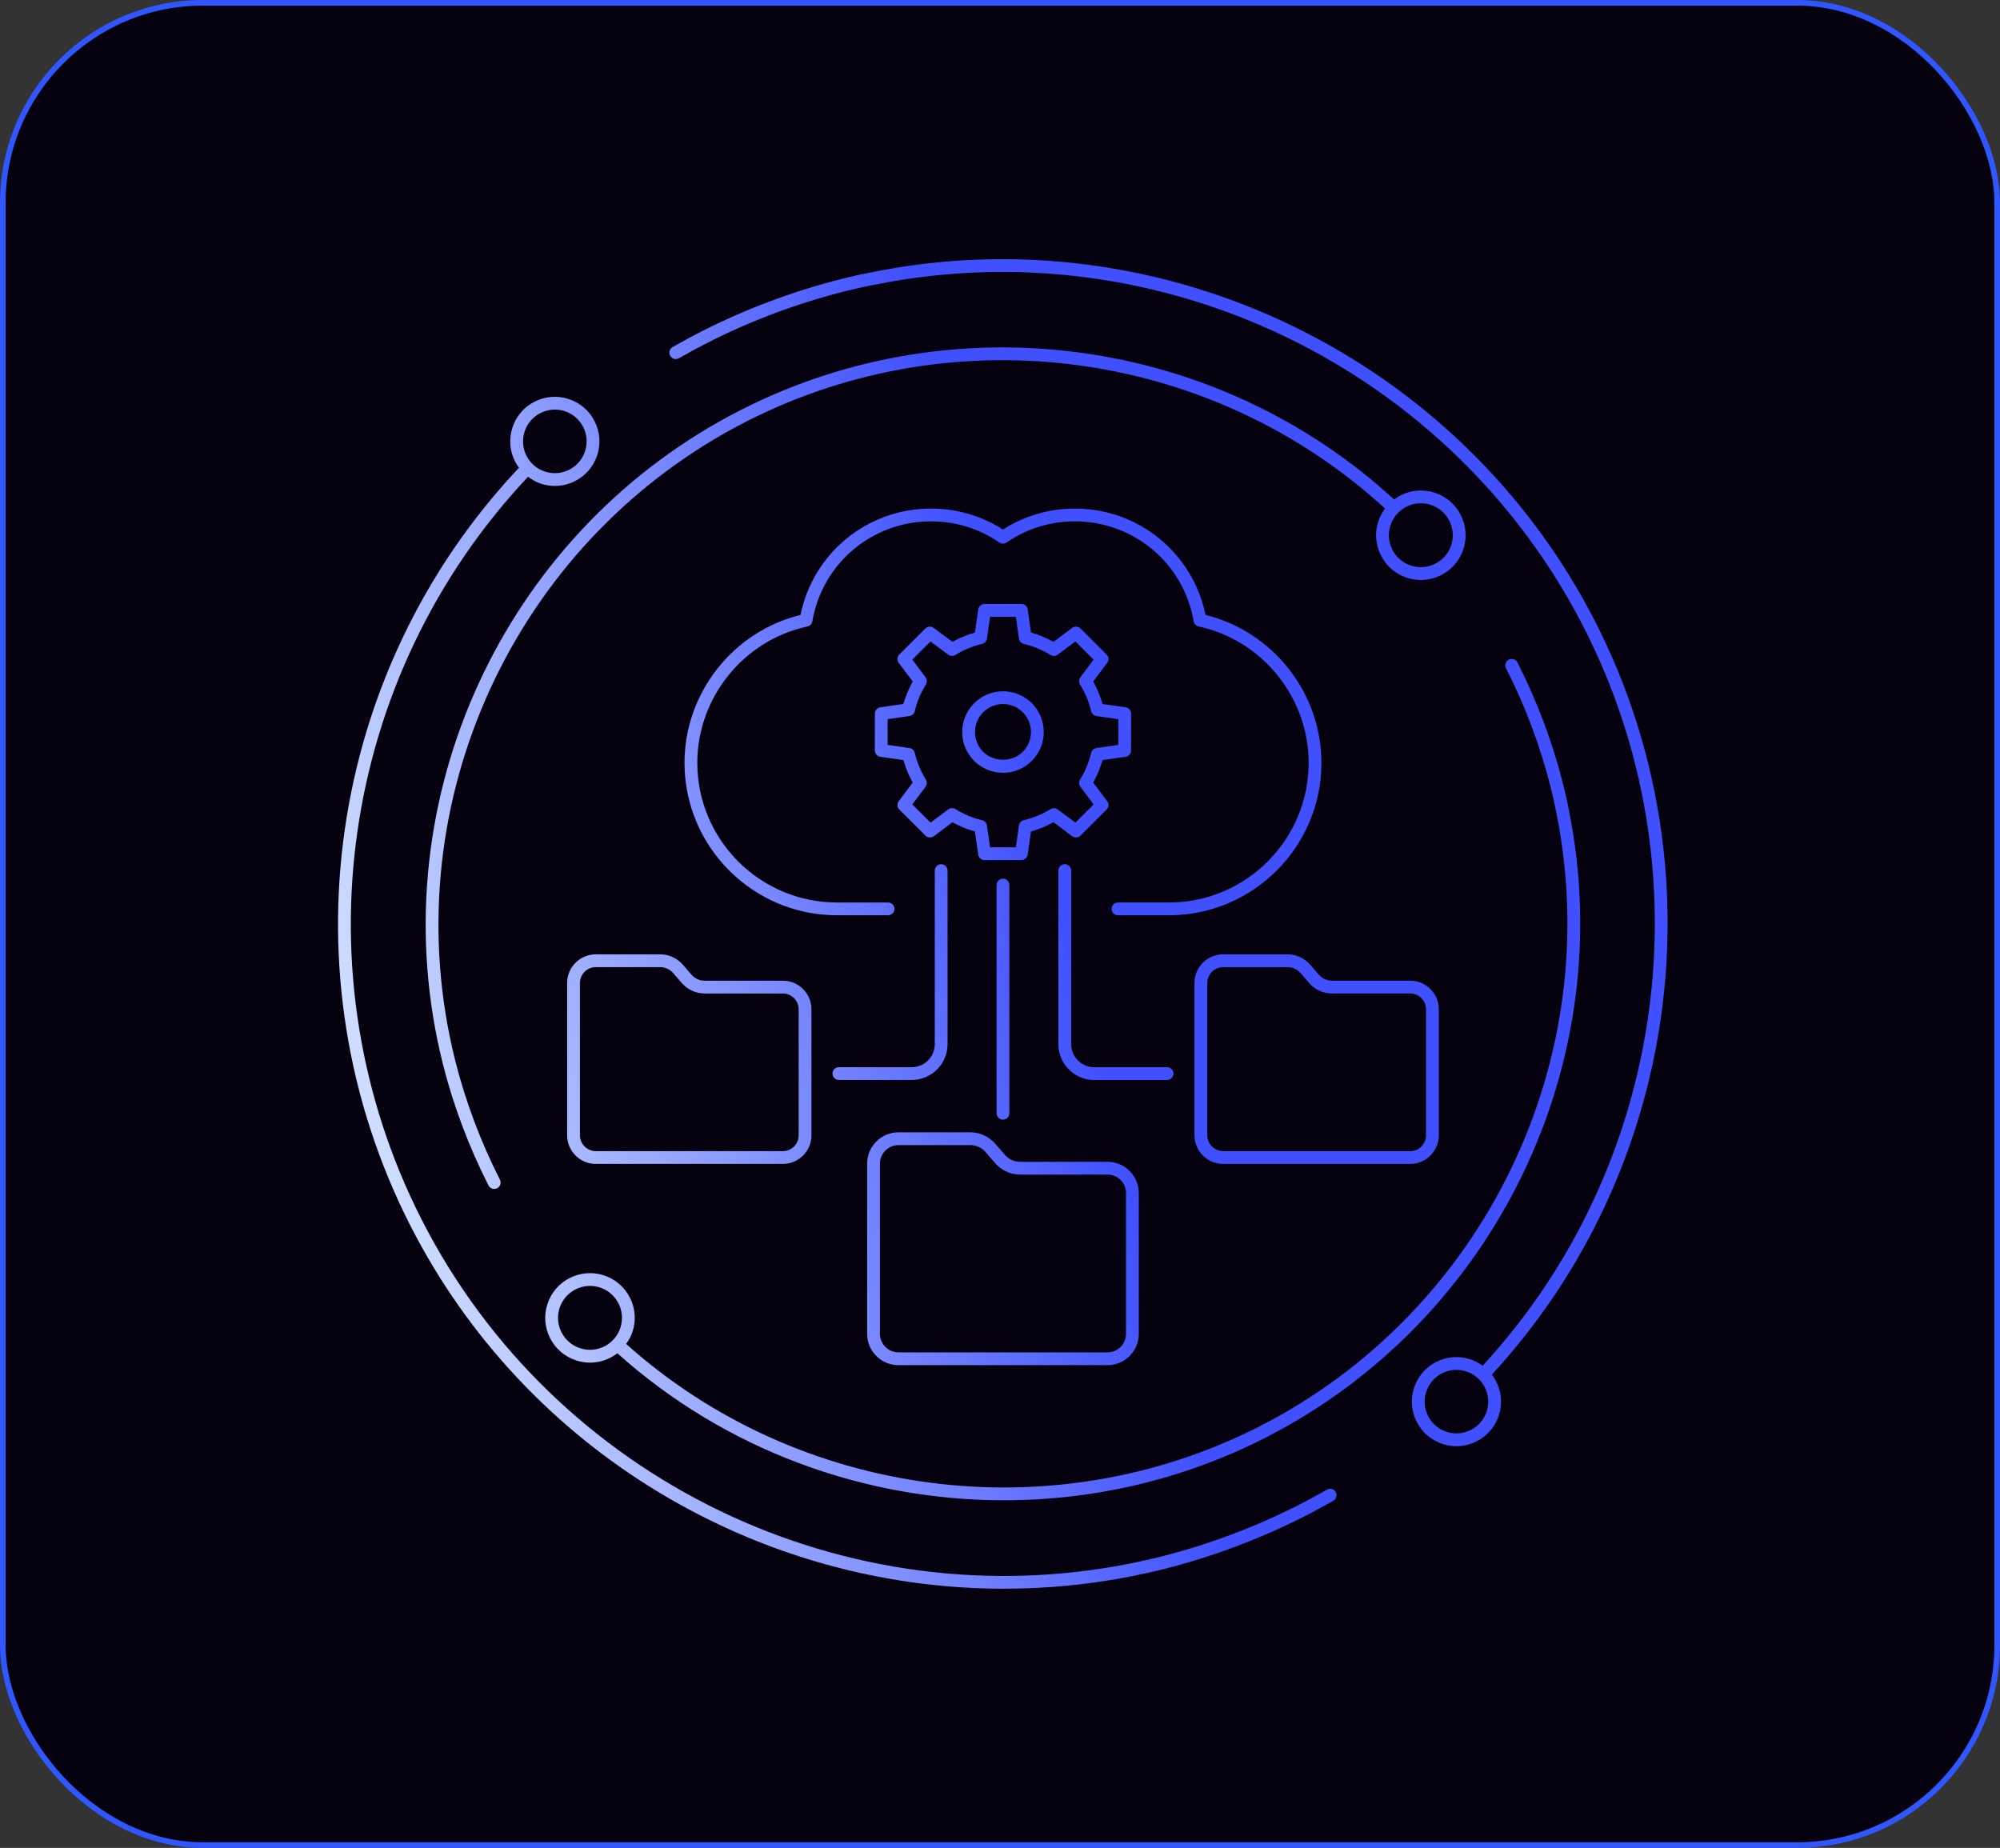
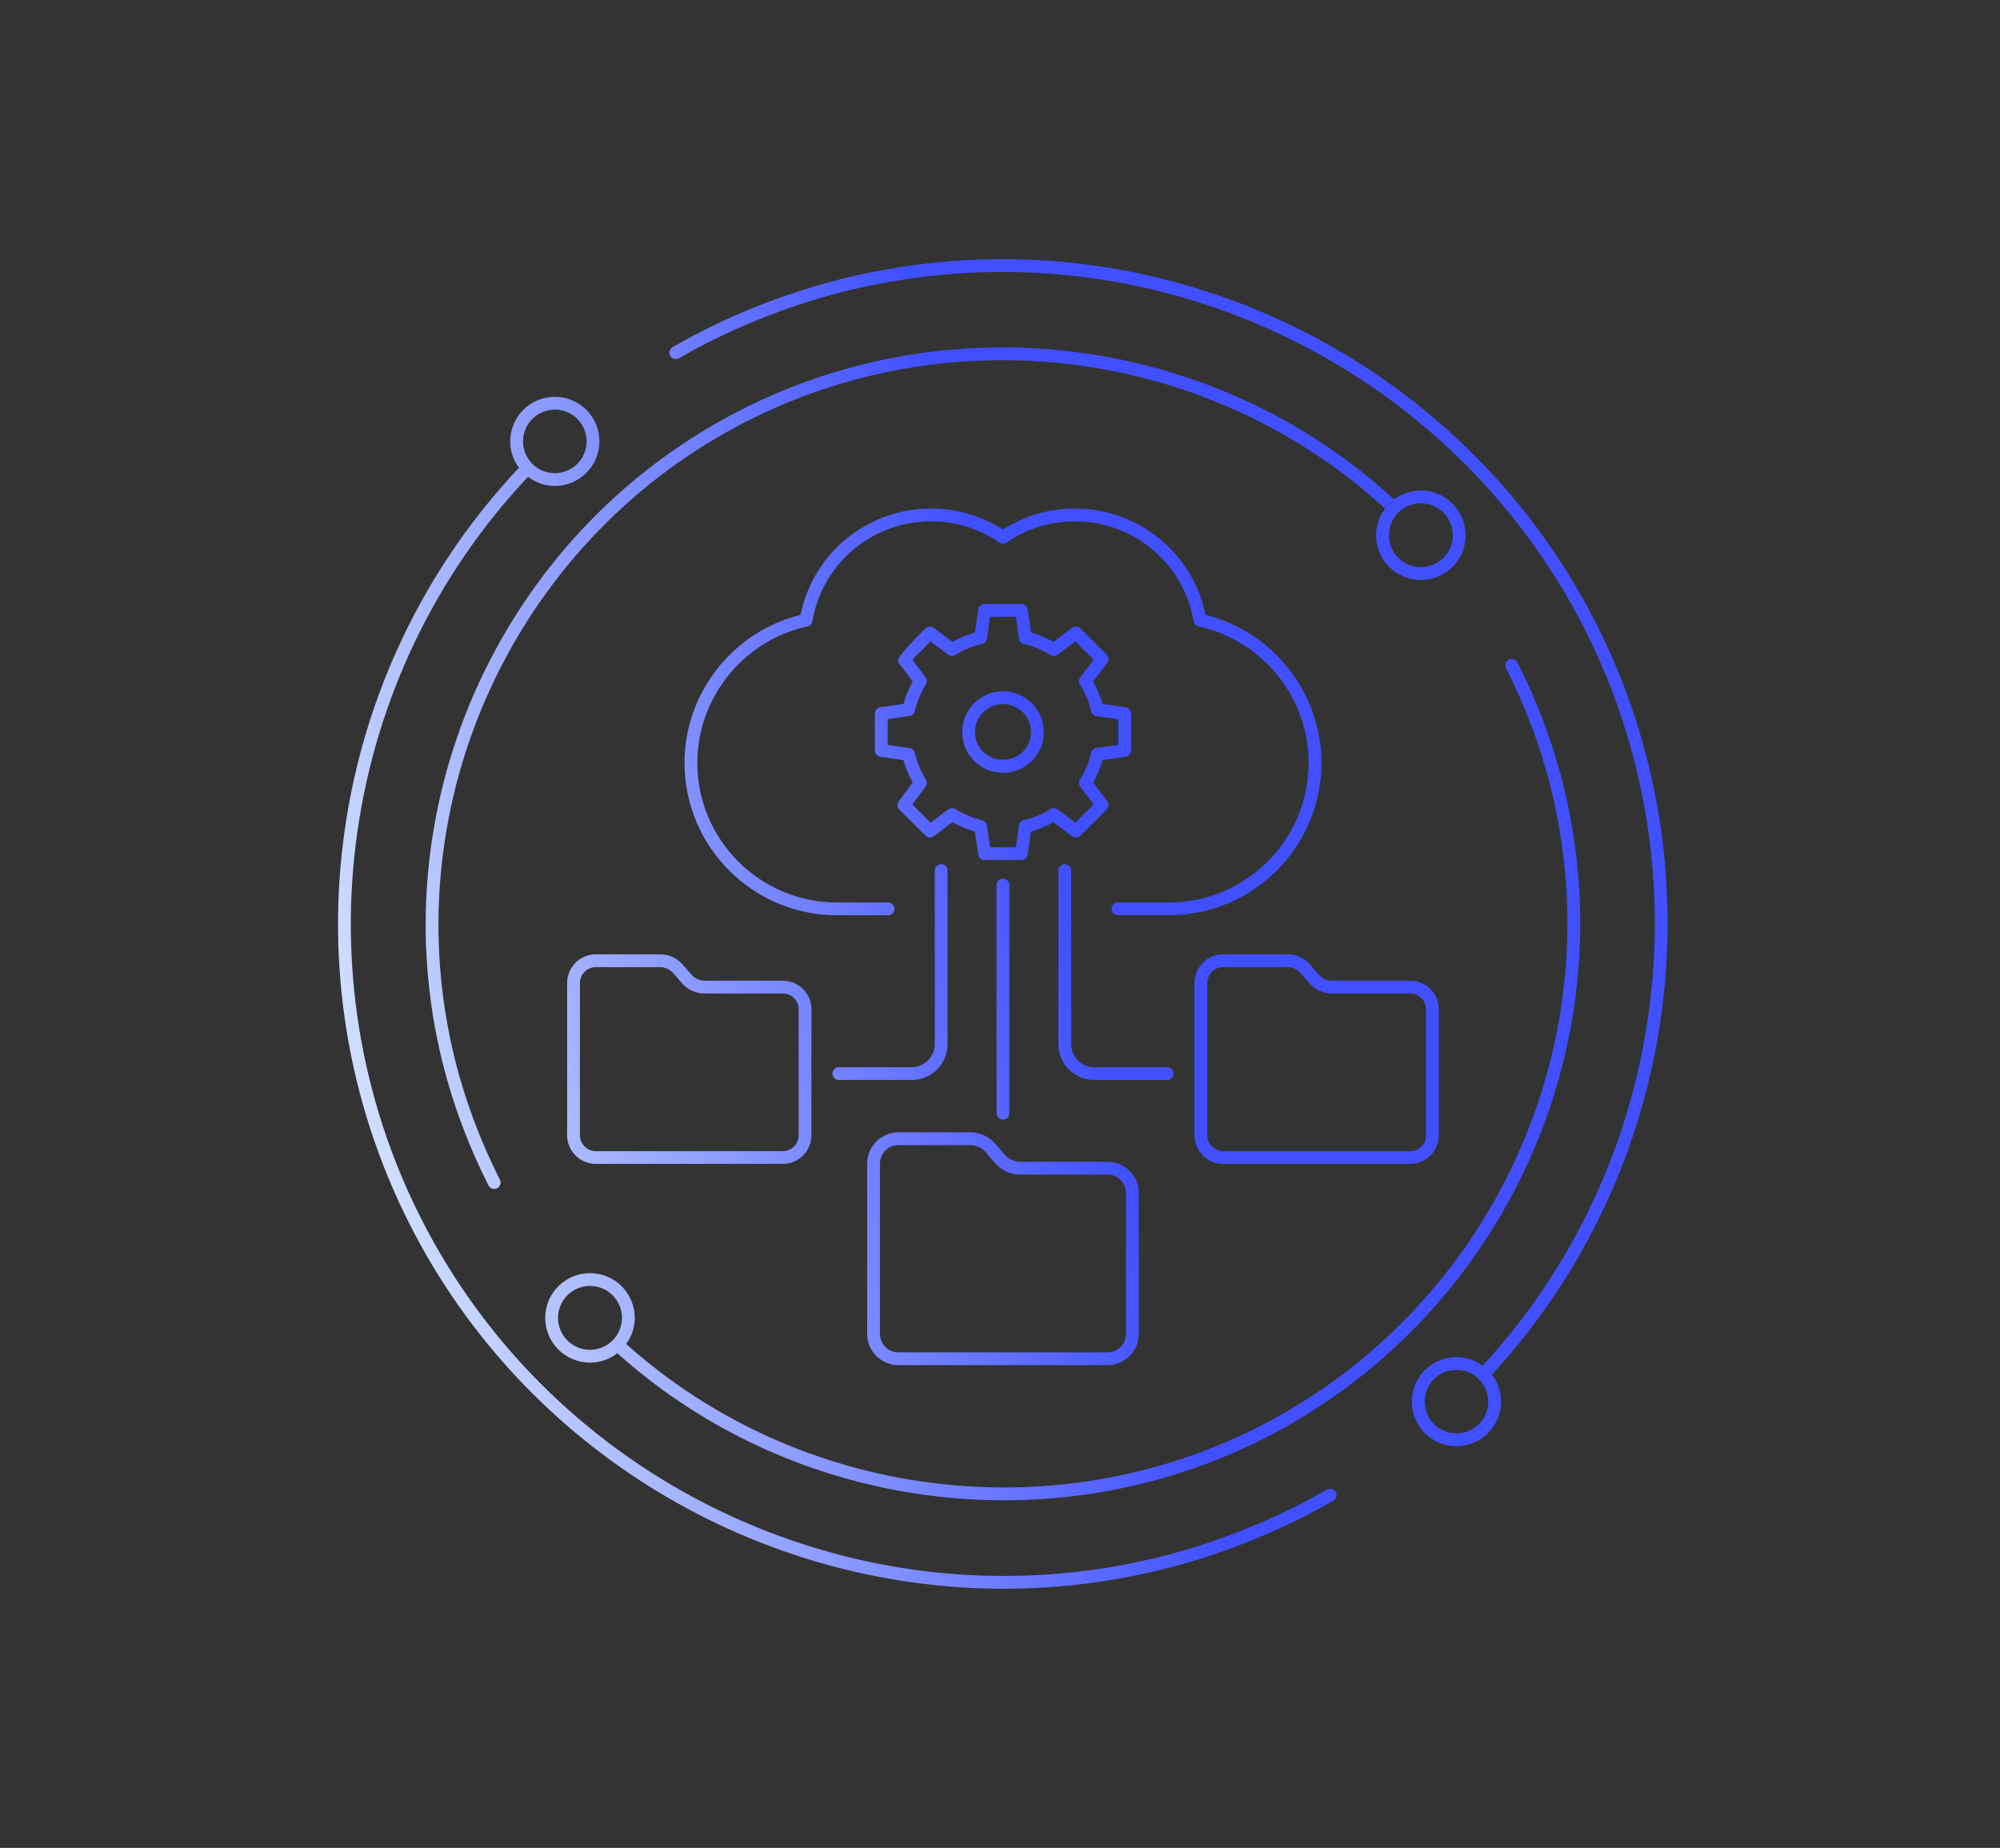
<svg xmlns="http://www.w3.org/2000/svg" width="355" height="328" viewBox="0 0 355 328" fill="none">
  <rect x="0" y="0" width="355" height="328" fill="#333333" stroke="none" />
-   <rect x="0.5" y="0.5" width="354" height="327" rx="35.5" fill="#05010F" stroke="#3057FF" />
-   <path d="M235.54 264.41C233.872 265.348 232.209 266.27 230.508 267.135C222.646 271.117 214.387 274.209 205.963 276.325C204.328 276.726 202.661 277.099 201.031 277.439C150.244 287.74 98.348 262.663 74.835 216.465C52.696 172.964 60.316 120.119 93.728 84.628C94.421 85.15 95.183 85.584 96.033 85.863C96.839 86.124 97.667 86.254 98.49 86.254C99.721 86.254 100.942 85.963 102.07 85.391C103.954 84.434 105.352 82.799 106.007 80.792C106.661 78.781 106.495 76.638 105.536 74.755C104.579 72.872 102.943 71.475 100.933 70.822C98.924 70.17 96.782 70.337 94.894 71.292C93.01 72.249 91.612 73.885 90.957 75.892C90.303 77.903 90.471 80.046 91.428 81.926C91.626 82.317 91.872 82.671 92.126 83.018C58.015 119.205 50.227 173.118 72.811 217.493C93.186 257.528 134.46 282.003 178.19 282C185.911 282 193.716 281.235 201.489 279.66C203.152 279.313 204.842 278.935 206.511 278.526C215.103 276.366 223.522 273.214 231.536 269.157C233.269 268.274 234.958 267.34 236.653 266.384C237.2 266.076 237.393 265.385 237.086 264.839C236.778 264.292 236.085 264.097 235.54 264.407V264.41ZM93.117 76.599C93.585 75.166 94.581 74 95.924 73.317C96.728 72.909 97.597 72.7 98.474 72.7C99.063 72.7 99.653 72.793 100.229 72.982C101.663 73.448 102.828 74.442 103.512 75.785C104.195 77.129 104.314 78.657 103.847 80.092C103.381 81.523 102.383 82.686 101.042 83.372C99.697 84.052 98.17 84.176 96.736 83.707C95.302 83.242 94.137 82.244 93.454 80.902C92.769 79.558 92.651 78.032 93.119 76.6L93.117 76.599ZM283.233 110.5C259.236 63.376 206.333 37.821 154.589 48.352C153.062 48.639 151.448 48.994 149.507 49.479C140.843 51.66 132.431 54.808 124.509 58.837C122.773 59.717 121.037 60.666 119.382 61.614C118.839 61.927 118.65 62.62 118.964 63.164C119.277 63.708 119.969 63.892 120.514 63.583C122.136 62.651 123.837 61.726 125.539 60.859C133.311 56.908 141.562 53.818 150.06 51.682C151.953 51.21 153.526 50.859 155.025 50.58C205.796 40.247 257.675 65.313 281.209 111.529C303.09 154.521 295.811 207.003 263.159 242.427C262.503 241.946 261.785 241.533 260.969 241.267C256.815 239.921 252.346 242.194 250.994 246.34C250.339 248.351 250.508 250.494 251.465 252.374C252.422 254.257 254.057 255.656 256.068 256.31C256.88 256.575 257.702 256.701 258.512 256.701C261.846 256.701 264.955 254.575 266.043 251.239C266.877 248.675 266.322 245.994 264.801 243.996C298.117 207.878 305.548 154.351 283.233 110.501V110.5ZM263.883 250.535C262.921 253.496 259.734 255.118 256.77 254.152C255.336 253.686 254.171 252.688 253.487 251.346C252.804 250.003 252.685 248.477 253.152 247.045C253.927 244.664 256.145 243.149 258.523 243.149C259.099 243.149 259.687 243.237 260.264 243.426C263.224 244.391 264.847 247.58 263.882 250.536L263.883 250.535ZM223.451 253.241C186.776 271.882 141.742 265.958 111.138 238.549C111.614 237.891 112.018 237.177 112.278 236.381C112.936 234.362 112.768 232.21 111.804 230.32C110.842 228.431 109.201 227.027 107.184 226.371C103.014 225.02 98.526 227.299 97.169 231.464C96.513 233.481 96.68 235.632 97.643 237.523C98.605 239.413 100.247 240.816 102.265 241.472C103.074 241.736 103.905 241.867 104.733 241.867C105.969 241.867 107.193 241.574 108.327 241C108.776 240.772 109.191 240.5 109.582 240.201C128.711 257.353 153.354 266.298 178.201 266.298C194.007 266.298 209.894 262.681 224.483 255.264C265.401 234.449 287.592 188.554 278.449 143.677C278.174 142.2 277.837 140.738 277.468 139.266C275.579 131.756 272.845 124.46 269.344 117.582C269.058 117.021 268.371 116.796 267.817 117.084C267.258 117.368 267.035 118.05 267.32 118.609C270.744 125.337 273.418 132.473 275.266 139.816C275.623 141.243 275.948 142.659 276.22 144.111C285.163 188.01 263.465 232.886 223.454 253.242L223.451 253.241ZM107.296 238.975C105.948 239.658 104.412 239.782 102.967 239.312C99.992 238.343 98.359 235.136 99.329 232.166C100.108 229.773 102.337 228.25 104.728 228.25C105.309 228.25 105.9 228.341 106.48 228.528C107.922 228.995 109.094 229.999 109.781 231.349C110.469 232.699 110.589 234.235 110.118 235.677C109.649 237.115 108.646 238.288 107.296 238.975ZM254.662 87.453C252.647 86.797 250.492 86.969 248.6 87.927C248.189 88.135 247.813 88.39 247.451 88.66C216.074 59.818 169.603 53.4 131.571 72.735C90.668 93.53 68.469 139.428 77.588 184.355C77.889 185.796 78.218 187.264 78.573 188.711C80.45 196.169 83.186 203.472 86.709 210.416C86.909 210.812 87.307 211.039 87.723 211.039C87.894 211.039 88.07 210.999 88.234 210.918C88.793 210.634 89.016 209.951 88.733 209.393C85.289 202.598 82.61 195.453 80.777 188.165C80.429 186.751 80.107 185.308 79.814 183.9C70.896 139.975 92.604 95.095 132.601 74.758C169.77 55.859 215.177 62.123 245.857 90.278C245.347 90.962 244.921 91.711 244.648 92.546C243.99 94.563 244.159 96.714 245.122 98.605C246.084 100.498 247.726 101.9 249.743 102.556C250.556 102.82 251.383 102.946 252.197 102.946C255.545 102.946 258.665 100.814 259.757 97.466C261.113 93.302 258.83 88.813 254.663 87.453H254.662ZM257.596 96.76C256.628 99.737 253.418 101.362 250.445 100.396C249.003 99.928 247.831 98.925 247.144 97.575C246.456 96.225 246.336 94.688 246.807 93.246C247.276 91.805 248.279 90.636 249.629 89.949C250.438 89.537 251.314 89.329 252.197 89.329C252.787 89.329 253.38 89.422 253.958 89.611C256.933 90.58 258.566 93.788 257.596 96.76ZM148.9 189.426H161.835C164.089 189.426 165.923 187.593 165.923 185.341V154.527C165.923 153.899 166.431 153.393 167.058 153.393C167.684 153.393 168.193 153.901 168.193 154.527V185.341C168.193 188.845 165.34 191.694 161.835 191.694H148.9C148.271 191.694 147.765 191.186 147.765 190.56C147.765 189.934 148.273 189.426 148.9 189.426ZM207.156 191.696H194.22C190.714 191.696 187.863 188.847 187.863 185.343V154.529C187.863 153.901 188.372 153.394 188.998 153.394C189.625 153.394 190.133 153.902 190.133 154.529V185.343C190.133 187.594 191.967 189.427 194.22 189.427H207.156C207.785 189.427 208.291 189.935 208.291 190.562C208.291 191.188 207.783 191.696 207.156 191.696ZM178.026 155.96C178.655 155.96 179.161 156.469 179.161 157.095V197.602C179.161 198.23 178.653 198.737 178.026 198.737C177.4 198.737 176.891 198.228 176.891 197.602V157.095C176.891 156.467 177.4 155.96 178.026 155.96ZM117.161 169.392H105.761C102.951 169.392 100.665 171.675 100.665 174.482V201.498C100.665 201.912 100.705 202.278 100.785 202.617C101.328 204.956 103.373 206.592 105.759 206.592H138.956C141.754 206.592 144.031 204.316 144.031 201.52V179.144C144.031 176.346 141.753 174.071 138.956 174.071H125.074C124.179 174.071 123.329 173.684 122.742 173.006L121.213 171.242C120.195 170.065 118.718 169.392 117.161 169.392ZM125.076 176.343H138.957C140.503 176.343 141.762 177.6 141.762 179.147V201.523C141.762 203.07 140.505 204.327 138.957 204.327H105.761C104.437 204.327 103.302 203.414 102.998 202.102C102.959 201.934 102.939 201.737 102.939 201.501V174.485C102.939 172.929 104.204 171.664 105.763 171.664H117.163C118.06 171.664 118.912 172.051 119.499 172.729L121.027 174.493C122.046 175.67 123.522 176.343 125.078 176.343H125.076ZM228.518 169.392H217.116C214.306 169.392 212.022 171.675 212.022 174.482V201.498C212.022 201.905 212.062 202.272 212.14 202.617C212.683 204.956 214.728 206.592 217.116 206.592H250.312C253.111 206.592 255.386 204.316 255.386 201.52V179.144C255.386 176.346 253.11 174.071 250.312 174.071H236.431C235.534 174.071 234.684 173.684 234.098 173.006L232.568 171.242C231.55 170.065 230.073 169.392 228.518 169.392ZM236.433 176.343H250.314C251.86 176.343 253.118 177.6 253.118 179.147V201.523C253.118 203.07 251.86 204.327 250.314 204.327H217.118C215.794 204.327 214.657 203.414 214.354 202.107C214.314 201.934 214.294 201.731 214.294 201.501V174.485C214.294 172.929 215.561 171.664 217.118 171.664H228.52C229.417 171.664 230.267 172.051 230.854 172.729L232.383 174.493C233.401 175.67 234.878 176.343 236.433 176.343ZM159.481 242.311H196.595C199.649 242.311 202.135 239.826 202.135 236.776V211.758C202.135 208.704 199.649 206.219 196.595 206.219H181.076C180.035 206.219 179.047 205.77 178.365 204.983L176.655 203.008C175.542 201.723 173.929 200.987 172.227 200.987H159.481C156.415 200.987 153.92 203.48 153.92 206.545V236.749C153.92 237.194 153.962 237.595 154.049 237.971C154.642 240.526 156.876 242.311 159.48 242.311H159.481ZM156.19 206.545C156.19 204.733 157.666 203.257 159.481 203.257H172.227C173.269 203.257 174.256 203.707 174.94 204.494L176.649 206.468C177.762 207.754 179.376 208.49 181.076 208.49H196.595C198.398 208.49 199.865 209.956 199.865 211.759V236.777C199.865 238.579 198.398 240.043 196.595 240.043H159.481C157.938 240.043 156.616 238.981 156.262 237.462C156.215 237.255 156.191 237.023 156.191 236.75V206.547L156.19 206.545ZM234.553 135.398C234.553 150.321 222.407 162.461 207.478 162.461H198.442C197.814 162.461 197.307 161.953 197.307 161.327C197.307 160.701 197.815 160.193 198.442 160.193H207.478C221.156 160.193 232.283 149.071 232.283 135.4C232.283 123.814 224.073 113.636 212.759 111.195C212.307 111.098 211.959 110.736 211.881 110.28C210.108 100.001 201.242 92.54 190.799 92.54C186.426 92.54 182.233 93.838 178.673 96.294C178.286 96.565 177.771 96.565 177.383 96.294C173.823 93.838 169.628 92.54 165.257 92.54C154.807 92.54 145.95 99.999 144.193 110.278C144.116 110.734 143.768 111.098 143.314 111.198C131.991 113.634 123.773 123.815 123.773 135.4C123.773 149.071 134.9 160.193 148.578 160.193H157.631C158.26 160.193 158.766 160.701 158.766 161.327C158.766 161.953 158.258 162.461 157.631 162.461H148.578C133.649 162.461 121.501 150.321 121.501 135.398C121.501 123.003 130.117 112.084 142.094 109.147C144.33 98.163 153.953 90.27 165.255 90.27C169.83 90.27 174.228 91.555 178.026 93.997C181.825 91.555 186.223 90.27 190.798 90.27C202.094 90.27 211.723 98.163 213.976 109.147C225.944 112.086 234.553 123.003 234.553 135.398ZM159.632 143.694L164.265 148.322C164.666 148.721 165.298 148.762 165.75 148.429L169.065 145.943C170.326 146.652 171.657 147.206 173.043 147.601L173.635 151.695C173.715 152.254 174.193 152.667 174.757 152.667H181.288C181.852 152.666 182.332 152.25 182.412 151.692L183.002 147.592C184.391 147.205 185.726 146.652 186.988 145.943L190.305 148.422C190.757 148.754 191.386 148.713 191.786 148.315L196.419 143.694C196.819 143.295 196.865 142.664 196.526 142.212L194.039 138.899C194.744 137.647 195.298 136.312 195.693 134.914L199.789 134.333C200.348 134.253 200.765 133.775 200.765 133.21L200.772 126.663C200.772 126.098 200.356 125.62 199.796 125.54L195.698 124.959C195.306 123.571 194.749 122.237 194.036 120.975L196.526 117.656C196.865 117.204 196.82 116.571 196.419 116.173L191.791 111.557C191.391 111.158 190.758 111.117 190.308 111.45L186.993 113.935C185.716 113.217 184.381 112.66 183.006 112.276L182.422 108.176C182.341 107.616 181.863 107.201 181.298 107.201L174.754 107.207C174.19 107.207 173.71 107.624 173.631 108.182L173.047 112.276C171.656 112.666 170.318 113.22 169.055 113.93L165.735 111.45C165.282 111.115 164.652 111.158 164.252 111.557L159.632 116.173C159.232 116.573 159.188 117.204 159.527 117.656L162.016 120.971C161.299 122.245 160.744 123.581 160.355 124.956L156.264 125.547C155.706 125.629 155.292 126.106 155.291 126.669L155.284 133.2C155.284 133.765 155.698 134.243 156.257 134.327L160.358 134.917C160.745 136.293 161.299 137.628 162.011 138.897L159.525 142.216C159.187 142.667 159.232 143.3 159.632 143.698V143.694ZM164.281 139.653C164.559 139.28 164.583 138.775 164.339 138.378C163.423 136.888 162.762 135.293 162.373 133.641C162.266 133.186 161.891 132.843 161.43 132.777L157.556 132.22L157.561 127.653L161.428 127.094C161.89 127.028 162.264 126.683 162.371 126.23C162.759 124.58 163.423 122.984 164.345 121.488C164.591 121.092 164.567 120.587 164.287 120.214L161.935 117.083L165.164 113.856L168.301 116.2C168.674 116.479 169.18 116.504 169.578 116.255C171.048 115.347 172.644 114.687 174.322 114.293C174.777 114.185 175.121 113.81 175.187 113.348L175.739 109.479L180.314 109.473L180.866 113.351C180.932 113.817 181.279 114.191 181.735 114.296C183.383 114.676 184.976 115.338 186.472 116.262C186.867 116.512 187.377 116.49 187.75 116.206L190.886 113.857L194.119 117.081L191.764 120.218C191.482 120.593 191.46 121.101 191.708 121.498C192.624 122.972 193.291 124.567 193.686 126.238C193.793 126.693 194.168 127.034 194.631 127.1L198.5 127.648L198.497 132.225L194.626 132.774C194.163 132.84 193.789 133.181 193.682 133.634C193.279 135.327 192.616 136.923 191.712 138.377C191.465 138.773 191.489 139.283 191.769 139.656L194.121 142.787L190.881 146.018L187.745 143.674C187.371 143.391 186.865 143.369 186.469 143.619C185.002 144.527 183.407 145.186 181.732 145.576C181.277 145.683 180.934 146.058 180.866 146.52L180.307 150.395H175.744L175.183 146.533C175.117 146.072 174.777 145.699 174.324 145.59C172.654 145.191 171.061 144.527 169.589 143.616C169.405 143.501 169.199 143.446 168.991 143.446C168.75 143.446 168.511 143.521 168.309 143.672L165.176 146.023L161.935 142.788L164.282 139.654L164.281 139.653ZM178.03 137.171C179.964 137.171 181.781 136.421 183.149 135.055C184.515 133.688 185.269 131.869 185.266 129.934C185.266 125.945 182.022 122.698 178.033 122.698C174.044 122.698 170.799 125.944 170.788 129.94C170.788 131.872 171.541 133.688 172.912 135.055C174.28 136.421 176.097 137.171 178.031 137.171H178.03ZM178.033 124.967C180.77 124.967 182.996 127.195 182.996 129.936C182.996 131.263 182.481 132.511 181.543 133.449C179.668 135.326 176.396 135.326 174.514 133.449C173.575 132.511 173.058 131.267 173.058 129.943C173.066 127.199 175.297 124.968 178.031 124.968L178.033 124.967Z" fill="url(#paint0_linear_227_1832)" />
+   <path d="M235.54 264.41C233.872 265.348 232.209 266.27 230.508 267.135C222.646 271.117 214.387 274.209 205.963 276.325C204.328 276.726 202.661 277.099 201.031 277.439C150.244 287.74 98.348 262.663 74.835 216.465C52.696 172.964 60.316 120.119 93.728 84.628C94.421 85.15 95.183 85.584 96.033 85.863C96.839 86.124 97.667 86.254 98.49 86.254C99.721 86.254 100.942 85.963 102.07 85.391C103.954 84.434 105.352 82.799 106.007 80.792C106.661 78.781 106.495 76.638 105.536 74.755C104.579 72.872 102.943 71.475 100.933 70.822C98.924 70.17 96.782 70.337 94.894 71.292C93.01 72.249 91.612 73.885 90.957 75.892C90.303 77.903 90.471 80.046 91.428 81.926C91.626 82.317 91.872 82.671 92.126 83.018C58.015 119.205 50.227 173.118 72.811 217.493C93.186 257.528 134.46 282.003 178.19 282C185.911 282 193.716 281.235 201.489 279.66C203.152 279.313 204.842 278.935 206.511 278.526C215.103 276.366 223.522 273.214 231.536 269.157C233.269 268.274 234.958 267.34 236.653 266.384C237.2 266.076 237.393 265.385 237.086 264.839C236.778 264.292 236.085 264.097 235.54 264.407V264.41ZM93.117 76.599C93.585 75.166 94.581 74 95.924 73.317C96.728 72.909 97.597 72.7 98.474 72.7C99.063 72.7 99.653 72.793 100.229 72.982C101.663 73.448 102.828 74.442 103.512 75.785C104.195 77.129 104.314 78.657 103.847 80.092C103.381 81.523 102.383 82.686 101.042 83.372C99.697 84.052 98.17 84.176 96.736 83.707C95.302 83.242 94.137 82.244 93.454 80.902C92.769 79.558 92.651 78.032 93.119 76.6L93.117 76.599ZM283.233 110.5C259.236 63.376 206.333 37.821 154.589 48.352C153.062 48.639 151.448 48.994 149.507 49.479C140.843 51.66 132.431 54.808 124.509 58.837C122.773 59.717 121.037 60.666 119.382 61.614C118.839 61.927 118.65 62.62 118.964 63.164C119.277 63.708 119.969 63.892 120.514 63.583C122.136 62.651 123.837 61.726 125.539 60.859C133.311 56.908 141.562 53.818 150.06 51.682C151.953 51.21 153.526 50.859 155.025 50.58C205.796 40.247 257.675 65.313 281.209 111.529C303.09 154.521 295.811 207.003 263.159 242.427C262.503 241.946 261.785 241.533 260.969 241.267C256.815 239.921 252.346 242.194 250.994 246.34C250.339 248.351 250.508 250.494 251.465 252.374C252.422 254.257 254.057 255.656 256.068 256.31C256.88 256.575 257.702 256.701 258.512 256.701C261.846 256.701 264.955 254.575 266.043 251.239C266.877 248.675 266.322 245.994 264.801 243.996C298.117 207.878 305.548 154.351 283.233 110.501V110.5ZM263.883 250.535C262.921 253.496 259.734 255.118 256.77 254.152C255.336 253.686 254.171 252.688 253.487 251.346C252.804 250.003 252.685 248.477 253.152 247.045C253.927 244.664 256.145 243.149 258.523 243.149C259.099 243.149 259.687 243.237 260.264 243.426C263.224 244.391 264.847 247.58 263.882 250.536L263.883 250.535ZM223.451 253.241C186.776 271.882 141.742 265.958 111.138 238.549C111.614 237.891 112.018 237.177 112.278 236.381C112.936 234.362 112.768 232.21 111.804 230.32C110.842 228.431 109.201 227.027 107.184 226.371C103.014 225.02 98.526 227.299 97.169 231.464C96.513 233.481 96.68 235.632 97.643 237.523C98.605 239.413 100.247 240.816 102.265 241.472C103.074 241.736 103.905 241.867 104.733 241.867C105.969 241.867 107.193 241.574 108.327 241C108.776 240.772 109.191 240.5 109.582 240.201C128.711 257.353 153.354 266.298 178.201 266.298C194.007 266.298 209.894 262.681 224.483 255.264C265.401 234.449 287.592 188.554 278.449 143.677C278.174 142.2 277.837 140.738 277.468 139.266C275.579 131.756 272.845 124.46 269.344 117.582C269.058 117.021 268.371 116.796 267.817 117.084C267.258 117.368 267.035 118.05 267.32 118.609C270.744 125.337 273.418 132.473 275.266 139.816C275.623 141.243 275.948 142.659 276.22 144.111C285.163 188.01 263.465 232.886 223.454 253.242L223.451 253.241ZM107.296 238.975C105.948 239.658 104.412 239.782 102.967 239.312C99.992 238.343 98.359 235.136 99.329 232.166C100.108 229.773 102.337 228.25 104.728 228.25C105.309 228.25 105.9 228.341 106.48 228.528C107.922 228.995 109.094 229.999 109.781 231.349C110.469 232.699 110.589 234.235 110.118 235.677C109.649 237.115 108.646 238.288 107.296 238.975ZM254.662 87.453C252.647 86.797 250.492 86.969 248.6 87.927C248.189 88.135 247.813 88.39 247.451 88.66C216.074 59.818 169.603 53.4 131.571 72.735C90.668 93.53 68.469 139.428 77.588 184.355C77.889 185.796 78.218 187.264 78.573 188.711C80.45 196.169 83.186 203.472 86.709 210.416C86.909 210.812 87.307 211.039 87.723 211.039C87.894 211.039 88.07 210.999 88.234 210.918C88.793 210.634 89.016 209.951 88.733 209.393C85.289 202.598 82.61 195.453 80.777 188.165C80.429 186.751 80.107 185.308 79.814 183.9C70.896 139.975 92.604 95.095 132.601 74.758C169.77 55.859 215.177 62.123 245.857 90.278C245.347 90.962 244.921 91.711 244.648 92.546C243.99 94.563 244.159 96.714 245.122 98.605C246.084 100.498 247.726 101.9 249.743 102.556C250.556 102.82 251.383 102.946 252.197 102.946C255.545 102.946 258.665 100.814 259.757 97.466C261.113 93.302 258.83 88.813 254.663 87.453H254.662ZM257.596 96.76C256.628 99.737 253.418 101.362 250.445 100.396C249.003 99.928 247.831 98.925 247.144 97.575C246.456 96.225 246.336 94.688 246.807 93.246C247.276 91.805 248.279 90.636 249.629 89.949C250.438 89.537 251.314 89.329 252.197 89.329C252.787 89.329 253.38 89.422 253.958 89.611C256.933 90.58 258.566 93.788 257.596 96.76ZM148.9 189.426H161.835C164.089 189.426 165.923 187.593 165.923 185.341V154.527C165.923 153.899 166.431 153.393 167.058 153.393C167.684 153.393 168.193 153.901 168.193 154.527V185.341C168.193 188.845 165.34 191.694 161.835 191.694H148.9C148.271 191.694 147.765 191.186 147.765 190.56C147.765 189.934 148.273 189.426 148.9 189.426ZM207.156 191.696H194.22C190.714 191.696 187.863 188.847 187.863 185.343V154.529C187.863 153.901 188.372 153.394 188.998 153.394C189.625 153.394 190.133 153.902 190.133 154.529V185.343C190.133 187.594 191.967 189.427 194.22 189.427H207.156C207.785 189.427 208.291 189.935 208.291 190.562C208.291 191.188 207.783 191.696 207.156 191.696ZM178.026 155.96C178.655 155.96 179.161 156.469 179.161 157.095V197.602C179.161 198.23 178.653 198.737 178.026 198.737C177.4 198.737 176.891 198.228 176.891 197.602V157.095C176.891 156.467 177.4 155.96 178.026 155.96ZM117.161 169.392H105.761C102.951 169.392 100.665 171.675 100.665 174.482V201.498C100.665 201.912 100.705 202.278 100.785 202.617C101.328 204.956 103.373 206.592 105.759 206.592H138.956C141.754 206.592 144.031 204.316 144.031 201.52V179.144C144.031 176.346 141.753 174.071 138.956 174.071H125.074C124.179 174.071 123.329 173.684 122.742 173.006L121.213 171.242C120.195 170.065 118.718 169.392 117.161 169.392ZM125.076 176.343H138.957C140.503 176.343 141.762 177.6 141.762 179.147V201.523C141.762 203.07 140.505 204.327 138.957 204.327H105.761C104.437 204.327 103.302 203.414 102.998 202.102C102.959 201.934 102.939 201.737 102.939 201.501V174.485C102.939 172.929 104.204 171.664 105.763 171.664H117.163C118.06 171.664 118.912 172.051 119.499 172.729L121.027 174.493C122.046 175.67 123.522 176.343 125.078 176.343H125.076ZM228.518 169.392H217.116C214.306 169.392 212.022 171.675 212.022 174.482V201.498C212.022 201.905 212.062 202.272 212.14 202.617C212.683 204.956 214.728 206.592 217.116 206.592H250.312C253.111 206.592 255.386 204.316 255.386 201.52V179.144C255.386 176.346 253.11 174.071 250.312 174.071H236.431C235.534 174.071 234.684 173.684 234.098 173.006L232.568 171.242C231.55 170.065 230.073 169.392 228.518 169.392ZM236.433 176.343H250.314C251.86 176.343 253.118 177.6 253.118 179.147V201.523C253.118 203.07 251.86 204.327 250.314 204.327H217.118C215.794 204.327 214.657 203.414 214.354 202.107C214.314 201.934 214.294 201.731 214.294 201.501V174.485C214.294 172.929 215.561 171.664 217.118 171.664H228.52C229.417 171.664 230.267 172.051 230.854 172.729L232.383 174.493C233.401 175.67 234.878 176.343 236.433 176.343ZM159.481 242.311H196.595C199.649 242.311 202.135 239.826 202.135 236.776V211.758C202.135 208.704 199.649 206.219 196.595 206.219H181.076C180.035 206.219 179.047 205.77 178.365 204.983L176.655 203.008C175.542 201.723 173.929 200.987 172.227 200.987H159.481C156.415 200.987 153.92 203.48 153.92 206.545V236.749C153.92 237.194 153.962 237.595 154.049 237.971C154.642 240.526 156.876 242.311 159.48 242.311H159.481ZM156.19 206.545C156.19 204.733 157.666 203.257 159.481 203.257H172.227C173.269 203.257 174.256 203.707 174.94 204.494L176.649 206.468C177.762 207.754 179.376 208.49 181.076 208.49H196.595C198.398 208.49 199.865 209.956 199.865 211.759V236.777C199.865 238.579 198.398 240.043 196.595 240.043H159.481C157.938 240.043 156.616 238.981 156.262 237.462C156.215 237.255 156.191 237.023 156.191 236.75V206.547L156.19 206.545ZM234.553 135.398C234.553 150.321 222.407 162.461 207.478 162.461H198.442C197.814 162.461 197.307 161.953 197.307 161.327C197.307 160.701 197.815 160.193 198.442 160.193H207.478C221.156 160.193 232.283 149.071 232.283 135.4C232.283 123.814 224.073 113.636 212.759 111.195C212.307 111.098 211.959 110.736 211.881 110.28C210.108 100.001 201.242 92.54 190.799 92.54C186.426 92.54 182.233 93.838 178.673 96.294C178.286 96.565 177.771 96.565 177.383 96.294C173.823 93.838 169.628 92.54 165.257 92.54C154.807 92.54 145.95 99.999 144.193 110.278C144.116 110.734 143.768 111.098 143.314 111.198C131.991 113.634 123.773 123.815 123.773 135.4C123.773 149.071 134.9 160.193 148.578 160.193H157.631C158.26 160.193 158.766 160.701 158.766 161.327C158.766 161.953 158.258 162.461 157.631 162.461H148.578C133.649 162.461 121.501 150.321 121.501 135.398C121.501 123.003 130.117 112.084 142.094 109.147C144.33 98.163 153.953 90.27 165.255 90.27C169.83 90.27 174.228 91.555 178.026 93.997C181.825 91.555 186.223 90.27 190.798 90.27C202.094 90.27 211.723 98.163 213.976 109.147C225.944 112.086 234.553 123.003 234.553 135.398ZM159.632 143.694L164.265 148.322C164.666 148.721 165.298 148.762 165.75 148.429L169.065 145.943C170.326 146.652 171.657 147.206 173.043 147.601L173.635 151.695C173.715 152.254 174.193 152.667 174.757 152.667H181.288C181.852 152.666 182.332 152.25 182.412 151.692L183.002 147.592C184.391 147.205 185.726 146.652 186.988 145.943L190.305 148.422C190.757 148.754 191.386 148.713 191.786 148.315L196.419 143.694C196.819 143.295 196.865 142.664 196.526 142.212L194.039 138.899C194.744 137.647 195.298 136.312 195.693 134.914L199.789 134.333C200.348 134.253 200.765 133.775 200.765 133.21L200.772 126.663C200.772 126.098 200.356 125.62 199.796 125.54L195.698 124.959C195.306 123.571 194.749 122.237 194.036 120.975L196.526 117.656C196.865 117.204 196.82 116.571 196.419 116.173L191.791 111.557C191.391 111.158 190.758 111.117 190.308 111.45L186.993 113.935C185.716 113.217 184.381 112.66 183.006 112.276L182.422 108.176C182.341 107.616 181.863 107.201 181.298 107.201L174.754 107.207C174.19 107.207 173.71 107.624 173.631 108.182L173.047 112.276C171.656 112.666 170.318 113.22 169.055 113.93L165.735 111.45C165.282 111.115 164.652 111.158 164.252 111.557C159.232 116.573 159.188 117.204 159.527 117.656L162.016 120.971C161.299 122.245 160.744 123.581 160.355 124.956L156.264 125.547C155.706 125.629 155.292 126.106 155.291 126.669L155.284 133.2C155.284 133.765 155.698 134.243 156.257 134.327L160.358 134.917C160.745 136.293 161.299 137.628 162.011 138.897L159.525 142.216C159.187 142.667 159.232 143.3 159.632 143.698V143.694ZM164.281 139.653C164.559 139.28 164.583 138.775 164.339 138.378C163.423 136.888 162.762 135.293 162.373 133.641C162.266 133.186 161.891 132.843 161.43 132.777L157.556 132.22L157.561 127.653L161.428 127.094C161.89 127.028 162.264 126.683 162.371 126.23C162.759 124.58 163.423 122.984 164.345 121.488C164.591 121.092 164.567 120.587 164.287 120.214L161.935 117.083L165.164 113.856L168.301 116.2C168.674 116.479 169.18 116.504 169.578 116.255C171.048 115.347 172.644 114.687 174.322 114.293C174.777 114.185 175.121 113.81 175.187 113.348L175.739 109.479L180.314 109.473L180.866 113.351C180.932 113.817 181.279 114.191 181.735 114.296C183.383 114.676 184.976 115.338 186.472 116.262C186.867 116.512 187.377 116.49 187.75 116.206L190.886 113.857L194.119 117.081L191.764 120.218C191.482 120.593 191.46 121.101 191.708 121.498C192.624 122.972 193.291 124.567 193.686 126.238C193.793 126.693 194.168 127.034 194.631 127.1L198.5 127.648L198.497 132.225L194.626 132.774C194.163 132.84 193.789 133.181 193.682 133.634C193.279 135.327 192.616 136.923 191.712 138.377C191.465 138.773 191.489 139.283 191.769 139.656L194.121 142.787L190.881 146.018L187.745 143.674C187.371 143.391 186.865 143.369 186.469 143.619C185.002 144.527 183.407 145.186 181.732 145.576C181.277 145.683 180.934 146.058 180.866 146.52L180.307 150.395H175.744L175.183 146.533C175.117 146.072 174.777 145.699 174.324 145.59C172.654 145.191 171.061 144.527 169.589 143.616C169.405 143.501 169.199 143.446 168.991 143.446C168.75 143.446 168.511 143.521 168.309 143.672L165.176 146.023L161.935 142.788L164.282 139.654L164.281 139.653ZM178.03 137.171C179.964 137.171 181.781 136.421 183.149 135.055C184.515 133.688 185.269 131.869 185.266 129.934C185.266 125.945 182.022 122.698 178.033 122.698C174.044 122.698 170.799 125.944 170.788 129.94C170.788 131.872 171.541 133.688 172.912 135.055C174.28 136.421 176.097 137.171 178.031 137.171H178.03ZM178.033 124.967C180.77 124.967 182.996 127.195 182.996 129.936C182.996 131.263 182.481 132.511 181.543 133.449C179.668 135.326 176.396 135.326 174.514 133.449C173.575 132.511 173.058 131.267 173.058 129.943C173.066 127.199 175.297 124.968 178.031 124.968L178.033 124.967Z" fill="url(#paint0_linear_227_1832)" />
  <defs>
    <linearGradient id="paint0_linear_227_1832" x1="178" y1="117.83" x2="31.522" y2="154.523" gradientUnits="userSpaceOnUse">
      <stop stop-color="#4050FF" />
      <stop offset="1" stop-color="#E7F6FF" />
    </linearGradient>
  </defs>
</svg>